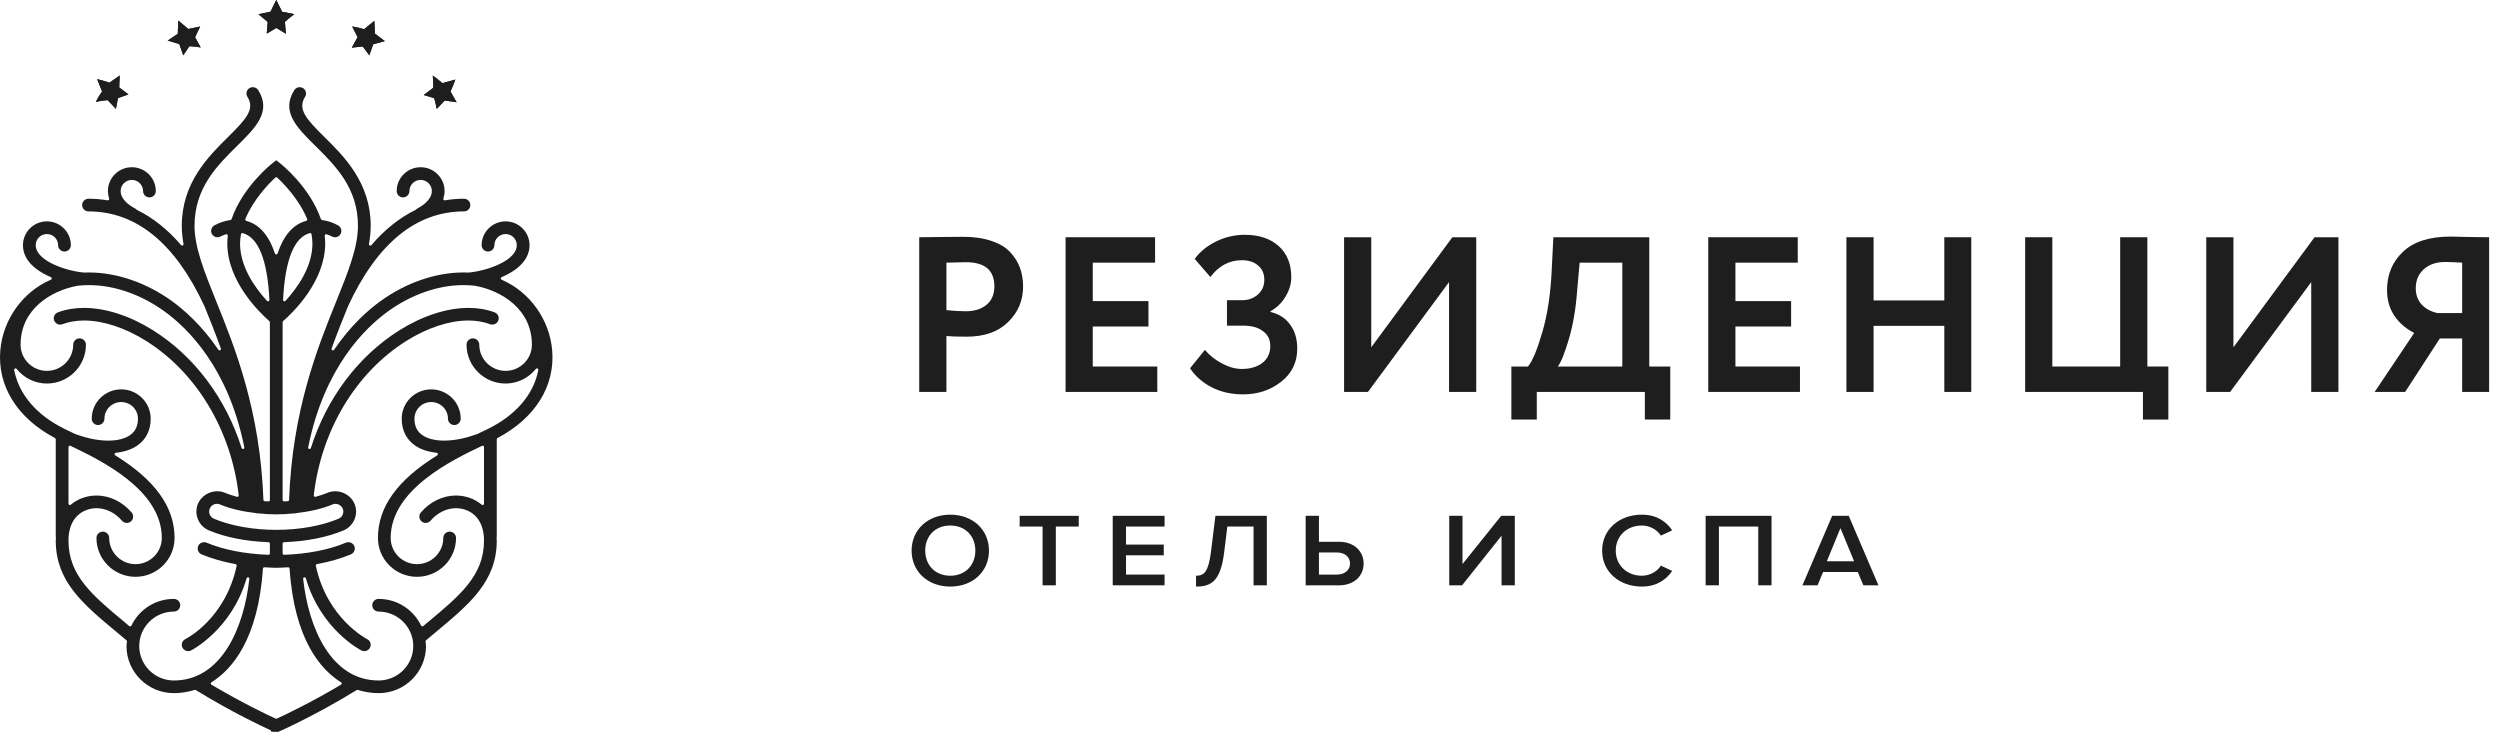
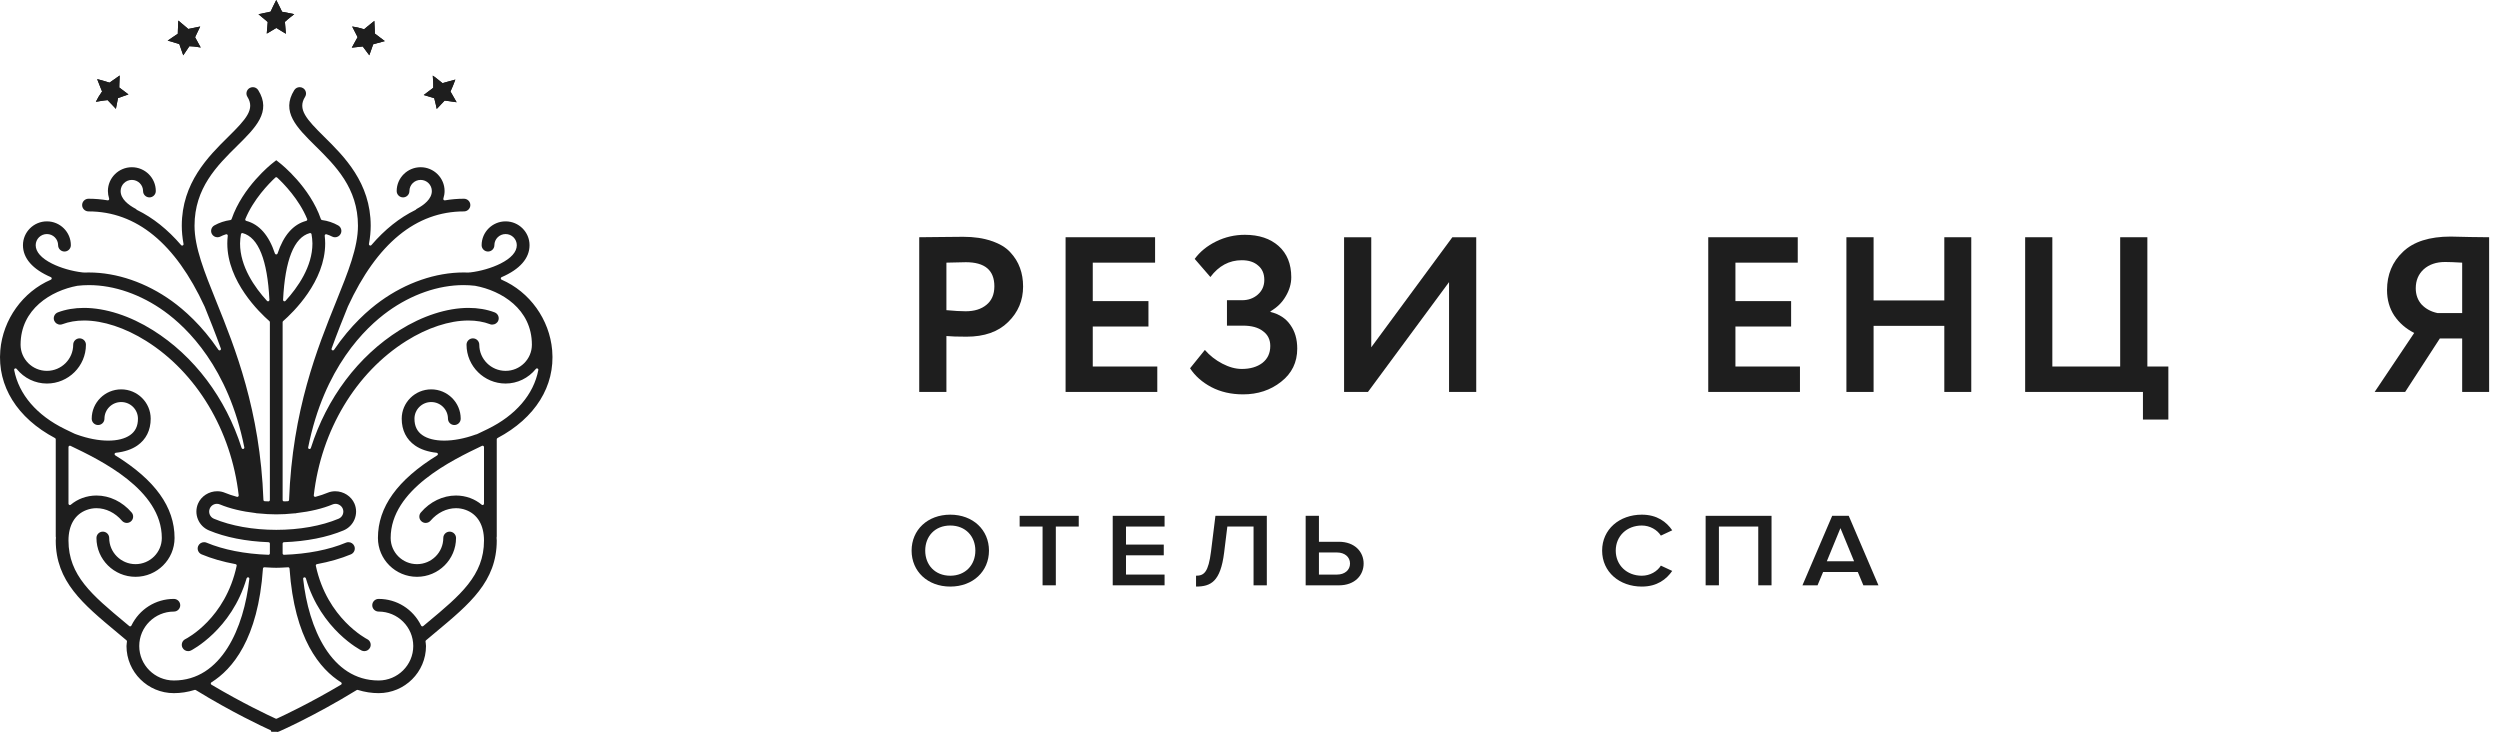
<svg xmlns="http://www.w3.org/2000/svg" width="181" height="53" viewBox="0 0 181 53" fill="none">
  <g clip-path="url(#clip0_149_431)">
    <path d="M6.939 7.372L7.338 7.305C7.409 7.292 7.471 7.283 7.517 7.278L7.792 7.247L8.391 7.881L8.543 7.101L9.059 6.919C9.144 6.889 9.222 6.862 9.302 6.839L8.635 6.335L8.642 6.053C8.645 5.94 8.653 5.712 8.667 5.465L7.93 5.984L7.669 5.904C7.552 5.868 7.292 5.789 7.034 5.727L7.035 5.729C7.132 5.988 7.234 6.238 7.281 6.354L7.391 6.621L7.138 7.006L6.939 7.372Z" fill="#1E1E1E" />
    <path d="M6.939 7.372L7.338 7.305C7.409 7.292 7.471 7.283 7.517 7.278L7.792 7.247L8.391 7.881L8.543 7.101L9.059 6.919C9.144 6.889 9.222 6.862 9.302 6.839L8.635 6.335L8.642 6.053C8.645 5.94 8.653 5.712 8.667 5.465L7.93 5.984L7.669 5.904C7.552 5.868 7.292 5.789 7.034 5.727L7.035 5.729C7.132 5.988 7.234 6.238 7.281 6.354L7.391 6.621L7.138 7.006L6.939 7.372Z" fill="#1E1E1E" />
    <path d="M12.569 3.064L12.985 3.196L13.267 4.007L13.711 3.346L14.03 3.367C14.077 3.371 14.139 3.376 14.215 3.389L14.533 3.441L14.124 2.698L14.242 2.445C14.289 2.344 14.386 2.14 14.495 1.92L13.631 2.098L13.425 1.922C13.331 1.841 13.123 1.663 12.908 1.489C12.892 1.766 12.883 2.038 12.88 2.162L12.873 2.444L12.137 2.942C12.298 2.98 12.457 3.028 12.569 3.064Z" fill="#1E1E1E" />
    <path d="M12.569 3.064L12.985 3.196L13.267 4.007L13.711 3.346L14.03 3.367C14.077 3.371 14.139 3.376 14.215 3.389L14.533 3.441L14.124 2.698L14.242 2.445C14.289 2.344 14.386 2.14 14.495 1.92L13.631 2.098L13.425 1.922C13.331 1.841 13.123 1.663 12.908 1.489C12.892 1.766 12.883 2.038 12.88 2.162L12.873 2.444L12.137 2.942C12.298 2.98 12.457 3.028 12.569 3.064Z" fill="#1E1E1E" />
    <path d="M20.302 0.602C20.247 0.489 20.129 0.247 20.004 0.005L20.001 0C19.916 0.158 19.837 0.322 19.78 0.443L19.591 0.844L18.713 1.03C18.906 1.186 19.083 1.336 19.17 1.41L19.383 1.593L19.312 2.434L20.004 2.024L20.7 2.445L20.628 1.582L20.835 1.399C20.87 1.368 20.919 1.328 20.977 1.283L21.304 1.027L20.421 0.85L20.302 0.602Z" fill="#1E1E1E" />
    <path d="M20.302 0.602C20.247 0.489 20.129 0.247 20.004 0.005L20.001 0C19.916 0.158 19.837 0.322 19.78 0.443L19.591 0.844L18.713 1.03C18.906 1.186 19.083 1.336 19.17 1.41L19.383 1.593L19.312 2.434L20.004 2.024L20.7 2.445L20.628 1.582L20.835 1.399C20.87 1.368 20.919 1.328 20.977 1.283L21.304 1.027L20.421 0.85L20.302 0.602Z" fill="#1E1E1E" />
    <path d="M27.294 3.13C27.403 3.099 27.621 3.038 27.86 2.976L27.142 2.434L27.134 2.172C27.131 2.052 27.12 1.783 27.103 1.51C26.887 1.68 26.681 1.852 26.585 1.932L26.362 2.118L25.908 1.993C25.849 1.981 25.739 1.96 25.621 1.94L25.496 1.918C25.587 2.092 25.671 2.256 25.726 2.366L25.89 2.69L25.47 3.45L26.263 3.364L26.737 4.003L27.018 3.208L27.294 3.13Z" fill="#1E1E1E" />
    <path d="M27.294 3.13C27.403 3.099 27.621 3.038 27.86 2.976L27.142 2.434L27.134 2.172C27.131 2.052 27.12 1.783 27.103 1.51C26.887 1.68 26.681 1.852 26.585 1.932L26.362 2.118L25.908 1.993C25.849 1.981 25.739 1.96 25.621 1.94L25.496 1.918C25.587 2.092 25.671 2.256 25.726 2.366L25.89 2.69L25.47 3.45L26.263 3.364L26.737 4.003L27.018 3.208L27.294 3.13Z" fill="#1E1E1E" />
    <path d="M30.675 6.88L31.439 7.108L31.547 7.55C31.571 7.644 31.598 7.76 31.619 7.888L32.192 7.282L32.474 7.318C32.586 7.333 32.814 7.365 33.06 7.403L32.614 6.625L32.791 6.217C32.843 6.093 32.91 5.926 32.969 5.761L32.965 5.762C32.699 5.831 32.437 5.905 32.316 5.941L32.039 6.021L31.682 5.735C31.59 5.659 31.466 5.56 31.332 5.475L31.36 5.896C31.366 5.969 31.367 6.035 31.367 6.084V6.357L30.675 6.88Z" fill="#1E1E1E" />
    <path d="M30.675 6.88L31.439 7.108L31.547 7.55C31.571 7.644 31.598 7.76 31.619 7.888L32.192 7.282L32.474 7.318C32.586 7.333 32.814 7.365 33.06 7.403L32.614 6.625L32.791 6.217C32.843 6.093 32.91 5.926 32.969 5.761L32.965 5.762C32.699 5.831 32.437 5.905 32.316 5.941L32.039 6.021L31.682 5.735C31.59 5.659 31.466 5.56 31.332 5.475L31.36 5.896C31.366 5.969 31.367 6.035 31.367 6.084V6.357L30.675 6.88Z" fill="#1E1E1E" />
    <path d="M39.978 25.365C39.789 23.133 38.351 21.125 36.315 20.249C36.278 20.233 36.255 20.197 36.255 20.157C36.255 20.117 36.278 20.081 36.315 20.066C37.639 19.497 38.339 18.698 38.339 17.753C38.339 16.802 37.561 16.027 36.605 16.027C35.648 16.027 34.87 16.802 34.87 17.753C34.87 18.005 35.077 18.211 35.331 18.211C35.586 18.211 35.793 18.005 35.793 17.753C35.793 17.307 36.157 16.945 36.605 16.945C37.053 16.945 37.416 17.307 37.416 17.753C37.416 18.236 37.007 18.697 36.233 19.085C35.607 19.398 34.786 19.637 34.035 19.724L33.991 19.723L33.938 19.731L33.918 19.733L33.896 19.733C33.799 19.728 33.684 19.726 33.569 19.726C31.544 19.726 29.409 20.461 27.555 21.796C26.684 22.424 25.393 23.546 24.187 25.325C24.168 25.352 24.136 25.369 24.103 25.369C24.088 25.369 24.072 25.365 24.057 25.358C24.012 25.335 23.991 25.282 24.008 25.235C24.413 24.11 24.838 23.057 25.18 22.211L25.187 22.192C27.296 17.626 30.125 15.306 33.592 15.306C33.846 15.306 34.053 15.1 34.053 14.847C34.053 14.594 33.846 14.388 33.592 14.388C33.128 14.388 32.663 14.428 32.212 14.506H32.205C32.163 14.506 32.137 14.494 32.119 14.473C32.097 14.448 32.089 14.409 32.099 14.377C32.157 14.193 32.188 14.004 32.188 13.832C32.188 12.881 31.41 12.107 30.454 12.107C29.497 12.107 28.72 12.881 28.72 13.832C28.72 14.085 28.926 14.291 29.181 14.291C29.436 14.291 29.642 14.085 29.642 13.832C29.642 13.387 30.006 13.025 30.454 13.025C30.901 13.025 31.265 13.387 31.265 13.832C31.265 14.408 30.691 14.841 30.209 15.102L30.164 15.127L30.126 15.161L30.094 15.192C30.092 15.193 30.084 15.198 30.075 15.203C28.928 15.763 27.856 16.618 26.888 17.746C26.869 17.768 26.84 17.781 26.811 17.781C26.795 17.781 26.782 17.778 26.768 17.771C26.728 17.752 26.704 17.706 26.712 17.663C26.797 17.195 26.839 16.763 26.839 16.344C26.839 13.227 24.9 11.312 23.484 9.914C22.179 8.624 21.524 7.909 22.087 7.012C22.221 6.798 22.156 6.514 21.941 6.38C21.866 6.334 21.782 6.31 21.696 6.31C21.535 6.31 21.39 6.391 21.305 6.525C20.325 8.086 21.488 9.235 22.834 10.565C24.279 11.992 25.916 13.61 25.916 16.344C25.916 17.918 25.214 19.66 24.325 21.866C22.992 25.17 21.168 29.695 20.929 36.192C20.927 36.244 20.887 36.285 20.835 36.288C20.779 36.292 20.723 36.294 20.668 36.296L20.569 36.299H20.568C20.535 36.299 20.511 36.29 20.492 36.272C20.473 36.253 20.462 36.226 20.462 36.2V23.326C20.462 23.297 20.474 23.27 20.495 23.251C21.21 22.627 23.543 20.379 23.543 17.627C23.543 17.45 23.532 17.268 23.51 17.069C23.506 17.034 23.519 17.002 23.547 16.98C23.564 16.966 23.587 16.958 23.609 16.958C23.621 16.958 23.632 16.96 23.642 16.964L23.693 16.981C23.806 17.02 23.92 17.059 24.028 17.12C24.099 17.159 24.177 17.179 24.255 17.179C24.421 17.179 24.575 17.089 24.656 16.945C24.717 16.838 24.732 16.714 24.699 16.596C24.666 16.478 24.588 16.38 24.481 16.32C24.124 16.119 23.731 15.988 23.314 15.931C23.275 15.925 23.246 15.901 23.233 15.864C22.436 13.541 20.375 11.896 20.287 11.827L20.25 11.798L20.001 11.6L19.713 11.827C19.626 11.895 17.565 13.538 16.767 15.864C16.754 15.9 16.724 15.925 16.686 15.931C16.269 15.989 15.876 16.12 15.519 16.32C15.297 16.445 15.219 16.726 15.344 16.946C15.425 17.089 15.579 17.178 15.745 17.178C15.825 17.178 15.905 17.157 15.976 17.118C16.079 17.06 16.191 17.021 16.3 16.984L16.355 16.965C16.368 16.96 16.379 16.958 16.39 16.958C16.412 16.958 16.435 16.966 16.453 16.98C16.481 17.002 16.494 17.034 16.49 17.07C16.468 17.268 16.457 17.451 16.457 17.627C16.457 20.379 18.79 22.627 19.505 23.251C19.526 23.27 19.539 23.297 19.539 23.326V36.2C19.539 36.226 19.527 36.253 19.508 36.272C19.489 36.29 19.465 36.3 19.438 36.3L19.334 36.296C19.276 36.294 19.22 36.292 19.166 36.288C19.113 36.285 19.073 36.244 19.072 36.192C18.833 29.695 17.009 25.171 15.677 21.869C14.787 19.661 14.084 17.917 14.084 16.344C14.084 13.61 15.72 11.992 17.165 10.565C18.512 9.235 19.675 8.086 18.695 6.525C18.611 6.391 18.465 6.31 18.304 6.31C18.219 6.31 18.134 6.334 18.061 6.379C17.843 6.515 17.778 6.798 17.913 7.012C18.476 7.909 17.821 8.624 16.516 9.914C15.1 11.312 13.161 13.227 13.161 16.344C13.161 16.763 13.202 17.194 13.287 17.663C13.296 17.706 13.272 17.752 13.232 17.771C13.218 17.777 13.204 17.78 13.188 17.78C13.159 17.78 13.131 17.768 13.112 17.745C12.143 16.617 11.07 15.761 9.923 15.202C9.915 15.198 9.907 15.193 9.901 15.187L9.871 15.159L9.833 15.124L9.788 15.1C9.307 14.841 8.734 14.411 8.734 13.832C8.734 13.387 9.099 13.025 9.546 13.025C9.994 13.025 10.358 13.387 10.358 13.832C10.358 14.085 10.564 14.291 10.819 14.291C11.073 14.291 11.28 14.085 11.28 13.832C11.28 12.881 10.502 12.107 9.546 12.107C8.59 12.107 7.812 12.881 7.812 13.832C7.812 14.004 7.843 14.192 7.901 14.377C7.911 14.409 7.903 14.448 7.881 14.473C7.861 14.494 7.834 14.507 7.805 14.507C7.337 14.428 6.872 14.388 6.408 14.388C6.154 14.388 5.946 14.594 5.946 14.847C5.946 15.1 6.154 15.306 6.408 15.306C9.873 15.306 12.699 17.619 14.807 22.181L14.818 22.205L14.822 22.214C15.163 23.059 15.587 24.112 15.991 25.235C16.008 25.281 15.986 25.335 15.942 25.358C15.928 25.365 15.912 25.369 15.897 25.369C15.863 25.369 15.832 25.352 15.813 25.325C14.606 23.545 13.315 22.424 12.445 21.796C10.592 20.462 8.457 19.727 6.432 19.727C6.317 19.727 6.203 19.729 6.09 19.733L6.049 19.726L5.98 19.724C5.215 19.637 4.393 19.398 3.767 19.085C2.993 18.697 2.584 18.236 2.584 17.753C2.584 17.307 2.948 16.945 3.396 16.945C3.843 16.945 4.207 17.307 4.207 17.753C4.207 18.005 4.414 18.211 4.668 18.211C4.923 18.211 5.13 18.005 5.13 17.753C5.13 16.802 4.352 16.027 3.396 16.027C2.439 16.027 1.662 16.802 1.662 17.753C1.662 18.697 2.361 19.497 3.685 20.066C3.722 20.081 3.746 20.117 3.746 20.157C3.746 20.197 3.722 20.233 3.685 20.249C1.649 21.125 0.211 23.133 0.022 25.365C-0.197 27.952 1.246 30.267 3.982 31.716C4.016 31.734 4.036 31.767 4.036 31.805V38.849L4.045 38.891L4.049 38.927C4.048 38.956 4.045 38.985 4.043 39.014C4.038 39.067 4.036 39.1 4.036 39.136C4.036 42.094 5.991 43.721 8.466 45.779C8.69 45.967 8.923 46.162 9.157 46.358C9.182 46.38 9.195 46.412 9.192 46.444C9.188 46.485 9.182 46.525 9.177 46.564C9.167 46.637 9.158 46.703 9.158 46.773C9.158 48.654 10.697 50.184 12.588 50.184C13.086 50.184 13.592 50.106 14.094 49.95C14.103 49.947 14.113 49.946 14.123 49.946C14.142 49.946 14.16 49.951 14.176 49.961C16.789 51.566 19.005 52.603 19.606 52.876L19.643 52.982L19.935 52.984C19.951 52.984 19.973 52.983 19.995 52.98L20.104 52.994L20.221 52.952C20.245 52.942 22.767 51.838 25.824 49.961C25.839 49.951 25.857 49.946 25.876 49.946C25.886 49.946 25.897 49.947 25.907 49.951C26.407 50.106 26.914 50.184 27.412 50.184C29.304 50.184 30.842 48.654 30.842 46.773C30.842 46.703 30.833 46.638 30.825 46.575C30.818 46.524 30.812 46.484 30.808 46.444C30.805 46.412 30.818 46.379 30.844 46.358C31.078 46.162 31.311 45.966 31.536 45.778C34.01 43.719 35.965 42.093 35.965 39.136C35.965 39.099 35.962 39.064 35.959 39.029C35.956 38.986 35.953 38.957 35.951 38.927L35.961 38.885L35.965 38.806V31.805C35.965 31.767 35.984 31.734 36.018 31.716C38.754 30.267 40.197 27.952 39.978 25.365ZM34.766 31.323L34.638 31.384L34.521 31.44L34.484 31.446L34.416 31.468C33.631 31.751 32.85 31.9 32.157 31.9C31.498 31.9 30.953 31.763 30.58 31.504C30.195 31.237 30.007 30.848 30.007 30.313C30.007 29.648 30.551 29.108 31.22 29.108C31.889 29.108 32.433 29.648 32.433 30.313C32.433 30.567 32.64 30.772 32.894 30.772C33.148 30.772 33.355 30.567 33.355 30.313C33.355 29.142 32.398 28.19 31.22 28.19C30.043 28.19 29.084 29.142 29.084 30.313C29.084 31.146 29.419 31.818 30.053 32.257C30.456 32.537 30.983 32.713 31.616 32.781C31.659 32.785 31.694 32.816 31.704 32.858C31.713 32.899 31.695 32.943 31.659 32.965C28.767 34.752 27.362 36.71 27.362 38.95C27.362 40.501 28.63 41.761 30.19 41.761C31.749 41.761 33.017 40.501 33.017 38.95C33.017 38.697 32.809 38.491 32.555 38.491C32.301 38.491 32.094 38.697 32.094 38.95C32.094 39.994 31.24 40.844 30.19 40.844C29.139 40.844 28.284 39.994 28.284 38.95C28.284 35.441 32.751 33.305 34.898 32.278C34.911 32.272 34.927 32.268 34.941 32.268C34.961 32.268 34.979 32.273 34.995 32.283C35.025 32.303 35.042 32.333 35.042 32.368V36.466C35.042 36.504 35.019 36.54 34.984 36.556C34.97 36.563 34.956 36.566 34.942 36.566C34.918 36.566 34.895 36.557 34.877 36.542C34.625 36.332 34.343 36.168 34.037 36.056C33.708 35.936 33.364 35.876 33.013 35.876C32.063 35.876 31.137 36.323 30.469 37.104C30.39 37.197 30.351 37.316 30.361 37.438C30.371 37.56 30.428 37.671 30.522 37.75C30.605 37.821 30.711 37.86 30.82 37.86C30.956 37.86 31.084 37.801 31.171 37.699C31.663 37.123 32.336 36.793 33.015 36.793C33.258 36.793 33.494 36.835 33.72 36.918C34.573 37.23 35.042 38.017 35.042 39.136C35.042 41.664 33.324 43.094 30.945 45.074L30.779 45.213L30.643 45.327C30.626 45.342 30.603 45.35 30.579 45.35C30.572 45.35 30.565 45.349 30.557 45.347C30.527 45.341 30.503 45.322 30.489 45.294C29.907 44.102 28.728 43.361 27.412 43.361C27.157 43.361 26.951 43.567 26.951 43.82C26.951 44.073 27.157 44.278 27.412 44.278C28.795 44.278 29.92 45.397 29.92 46.773C29.92 48.148 28.795 49.267 27.412 49.267C23.975 49.267 22.336 45.466 21.948 41.909C21.942 41.856 21.975 41.811 22.029 41.8H22.034C22.094 41.8 22.133 41.831 22.145 41.87C23.238 45.616 26.143 47.08 26.172 47.095C26.238 47.127 26.307 47.143 26.377 47.143C26.554 47.143 26.712 47.045 26.791 46.888C26.845 46.779 26.854 46.654 26.815 46.538C26.776 46.422 26.693 46.328 26.583 46.274C26.554 46.259 23.688 44.794 22.866 40.962C22.86 40.937 22.866 40.908 22.88 40.886C22.895 40.865 22.919 40.848 22.945 40.844C23.856 40.675 24.684 40.437 25.406 40.135C25.64 40.036 25.75 39.767 25.652 39.533C25.579 39.362 25.412 39.253 25.225 39.253C25.164 39.253 25.105 39.265 25.048 39.289C23.821 39.804 22.271 40.107 20.566 40.167C20.521 40.167 20.501 40.148 20.492 40.139C20.473 40.12 20.462 40.093 20.462 40.067V39.355C20.462 39.3 20.503 39.257 20.558 39.255C22.192 39.195 23.683 38.9 24.872 38.402C25.238 38.247 25.521 37.961 25.671 37.596C25.82 37.231 25.818 36.828 25.664 36.464C25.435 35.928 24.875 35.567 24.269 35.567C24.076 35.567 23.89 35.604 23.715 35.677C23.461 35.783 23.177 35.879 22.845 35.969C22.835 35.971 22.827 35.972 22.818 35.972C22.794 35.972 22.771 35.964 22.753 35.948C22.727 35.927 22.715 35.894 22.718 35.861C23.255 31.156 25.762 26.977 29.422 24.681C30.94 23.729 32.533 23.205 33.908 23.205C34.483 23.205 35.012 23.295 35.482 23.473L35.529 23.491L35.58 23.497L35.603 23.5L35.642 23.5C35.838 23.5 36.008 23.386 36.077 23.207C36.121 23.093 36.117 22.969 36.067 22.857C36.016 22.745 35.925 22.659 35.81 22.615C35.244 22.401 34.609 22.292 33.923 22.292C32.361 22.292 30.588 22.865 28.93 23.905C25.939 25.78 23.657 28.812 22.505 32.44C22.492 32.483 22.454 32.51 22.41 32.51C22.401 32.51 22.393 32.509 22.385 32.507C22.333 32.494 22.3 32.443 22.311 32.391C23.465 26.614 26.431 23.739 28.096 22.54C29.794 21.316 31.734 20.641 33.559 20.641C33.84 20.641 34.12 20.658 34.39 20.69L34.409 20.693C36.294 21.042 38.509 22.37 38.509 24.956C38.509 26 37.655 26.85 36.605 26.85C35.554 26.85 34.7 26 34.7 24.956C34.7 24.703 34.493 24.497 34.239 24.497C33.984 24.497 33.777 24.703 33.777 24.956C33.777 26.506 35.046 27.768 36.605 27.768C37.453 27.768 38.253 27.382 38.798 26.708C38.818 26.684 38.845 26.67 38.876 26.67C38.891 26.67 38.905 26.673 38.918 26.68C38.96 26.699 38.984 26.744 38.975 26.789C38.639 28.557 37.334 30.076 35.3 31.066L34.766 31.323ZM12.588 44.278C12.842 44.278 13.049 44.073 13.049 43.82C13.049 43.567 12.842 43.361 12.588 43.361C11.273 43.361 10.094 44.101 9.512 45.294C9.498 45.322 9.474 45.341 9.442 45.347C9.436 45.349 9.428 45.349 9.421 45.349C9.398 45.349 9.375 45.341 9.357 45.326L9.202 45.196L9.058 45.076C6.678 43.095 4.958 41.665 4.958 39.136C4.958 38.017 5.428 37.229 6.281 36.918C6.506 36.835 6.743 36.793 6.985 36.793C7.665 36.793 8.336 37.123 8.828 37.698C8.916 37.801 9.044 37.86 9.18 37.86C9.289 37.86 9.394 37.821 9.477 37.751C9.571 37.672 9.628 37.561 9.638 37.439C9.649 37.316 9.61 37.197 9.53 37.104C8.863 36.324 7.936 35.876 6.987 35.876C6.636 35.876 6.292 35.936 5.963 36.056C5.657 36.168 5.375 36.332 5.124 36.542C5.105 36.557 5.082 36.566 5.059 36.566C5.044 36.566 5.03 36.562 5.017 36.556C4.982 36.54 4.958 36.504 4.958 36.466V32.368C4.958 32.333 4.975 32.302 5.006 32.283C5.021 32.273 5.04 32.268 5.059 32.268C5.074 32.268 5.089 32.272 5.103 32.278C7.249 33.306 11.715 35.444 11.715 38.95C11.715 39.994 10.861 40.844 9.811 40.844C8.76 40.844 7.906 39.994 7.906 38.95C7.906 38.697 7.699 38.491 7.444 38.491C7.19 38.491 6.983 38.697 6.983 38.95C6.983 40.501 8.252 41.761 9.811 41.761C11.37 41.761 12.638 40.501 12.638 38.95C12.638 36.71 11.232 34.752 8.341 32.965C8.305 32.943 8.287 32.899 8.296 32.857C8.306 32.816 8.341 32.785 8.383 32.781C9.014 32.713 9.539 32.537 9.942 32.257C10.575 31.818 10.91 31.146 10.91 30.313C10.91 29.142 9.952 28.19 8.775 28.19C7.598 28.19 6.64 29.142 6.64 30.313C6.64 30.567 6.846 30.772 7.1 30.772C7.355 30.772 7.562 30.567 7.562 30.313C7.562 29.648 8.106 29.108 8.775 29.108C9.444 29.108 9.988 29.648 9.988 30.313C9.988 30.848 9.8 31.237 9.414 31.504C9.041 31.763 8.495 31.901 7.838 31.901C7.143 31.901 6.36 31.75 5.571 31.466L5.417 31.41L5.236 31.324L4.701 31.066C2.668 30.077 1.362 28.557 1.026 26.79C1.017 26.744 1.04 26.7 1.082 26.68C1.096 26.674 1.109 26.671 1.124 26.671C1.155 26.671 1.183 26.684 1.203 26.708C1.748 27.382 2.547 27.768 3.396 27.768C4.954 27.768 6.222 26.506 6.222 24.956C6.222 24.703 6.016 24.497 5.761 24.497C5.507 24.497 5.3 24.703 5.3 24.956C5.3 26 4.446 26.85 3.396 26.85C2.345 26.85 1.49 26 1.49 24.956C1.49 22.372 3.704 21.044 5.6 20.691C5.878 20.658 6.16 20.642 6.442 20.642C8.265 20.642 10.204 21.316 11.903 22.54C13.568 23.739 16.534 26.613 17.688 32.388C17.699 32.44 17.666 32.491 17.615 32.504C17.606 32.506 17.598 32.507 17.589 32.507C17.545 32.507 17.507 32.48 17.494 32.437C16.341 28.81 14.059 25.78 11.069 23.905C9.412 22.865 7.638 22.293 6.076 22.292C5.39 22.292 4.755 22.401 4.19 22.615C4.075 22.659 3.983 22.745 3.933 22.857C3.882 22.968 3.879 23.093 3.922 23.208C3.99 23.384 4.163 23.503 4.354 23.503C4.411 23.503 4.467 23.493 4.521 23.471C4.986 23.296 5.515 23.205 6.089 23.205C7.466 23.205 9.06 23.73 10.577 24.681C14.238 26.976 16.744 31.156 17.282 35.861C17.286 35.894 17.273 35.927 17.248 35.949C17.229 35.964 17.206 35.973 17.182 35.973C17.173 35.973 17.165 35.971 17.157 35.97C16.823 35.879 16.538 35.783 16.284 35.677C16.11 35.603 15.923 35.566 15.729 35.566C15.124 35.566 14.564 35.927 14.336 36.464C14.182 36.828 14.18 37.231 14.329 37.596C14.479 37.962 14.762 38.248 15.129 38.402C16.317 38.9 17.808 39.195 19.442 39.255C19.497 39.257 19.539 39.3 19.539 39.355V40.067C19.539 40.093 19.528 40.12 19.508 40.139C19.489 40.157 19.465 40.167 19.438 40.167C17.735 40.107 16.179 39.803 14.952 39.289C14.894 39.265 14.835 39.254 14.775 39.254C14.588 39.254 14.42 39.364 14.347 39.534C14.249 39.767 14.36 40.036 14.594 40.135C15.315 40.437 16.142 40.675 17.055 40.844C17.08 40.848 17.105 40.865 17.12 40.886C17.134 40.908 17.14 40.937 17.135 40.962C16.319 44.779 13.536 46.214 13.418 46.273C13.308 46.327 13.225 46.421 13.185 46.537C13.146 46.655 13.155 46.779 13.209 46.888C13.287 47.045 13.446 47.143 13.623 47.143C13.692 47.143 13.76 47.127 13.825 47.096C13.859 47.079 16.765 45.605 17.855 41.868C17.868 41.827 17.909 41.796 17.952 41.796L17.972 41.798C18.025 41.809 18.058 41.853 18.052 41.907C17.665 45.465 16.026 49.267 12.588 49.267C11.205 49.267 10.081 48.148 10.081 46.773C10.081 45.397 11.205 44.278 12.588 44.278ZM21.387 37.168L21.451 37.153L21.453 37.152L21.472 37.148C22.472 37.033 23.369 36.818 24.074 36.522C24.143 36.493 24.215 36.478 24.29 36.478C24.513 36.478 24.728 36.62 24.813 36.822C24.872 36.959 24.873 37.111 24.816 37.25C24.76 37.39 24.652 37.498 24.513 37.556C23.275 38.076 21.673 38.361 20.001 38.361C18.327 38.361 16.724 38.075 15.487 37.556C15.348 37.498 15.241 37.39 15.184 37.25C15.128 37.112 15.129 36.959 15.187 36.821C15.275 36.612 15.479 36.477 15.706 36.477C15.781 36.477 15.855 36.492 15.926 36.522C16.63 36.817 17.526 37.033 18.519 37.147L18.549 37.153L18.604 37.167L18.661 37.166C19.157 37.216 19.592 37.24 20.001 37.24C20.407 37.24 20.843 37.216 21.33 37.166L21.387 37.168ZM15.259 49.487C15.259 49.453 15.278 49.419 15.306 49.401C16.815 48.462 18.687 46.272 19.038 41.164C19.041 41.112 19.086 41.071 19.138 41.071L19.154 41.072L19.374 41.084C19.587 41.096 19.79 41.108 20.001 41.108C20.211 41.108 20.413 41.096 20.627 41.084L20.858 41.071L20.873 41.071C20.914 41.071 20.958 41.112 20.962 41.164C21.313 46.272 23.185 48.462 24.694 49.401C24.722 49.419 24.741 49.453 24.74 49.487C24.74 49.52 24.72 49.554 24.691 49.571C22.448 50.902 20.565 51.788 20.042 52.028C20.028 52.034 20.015 52.037 20 52.037C19.985 52.037 19.971 52.034 19.958 52.028C19.435 51.789 17.553 50.904 15.308 49.571C15.279 49.554 15.26 49.52 15.259 49.487ZM20.494 21.711C20.639 18.817 21.29 17.19 22.428 16.876C22.437 16.874 22.446 16.873 22.455 16.873C22.475 16.873 22.493 16.878 22.51 16.889C22.534 16.904 22.55 16.929 22.555 16.957C22.588 17.165 22.62 17.391 22.62 17.627C22.62 19.299 21.56 20.81 20.669 21.784C20.651 21.804 20.622 21.816 20.595 21.816C20.581 21.816 20.569 21.814 20.556 21.809C20.517 21.792 20.492 21.753 20.494 21.711ZM22.235 15.939C22.222 15.965 22.199 15.984 22.171 15.991C21.23 16.24 20.532 17.035 20.096 18.354C20.082 18.395 20.044 18.423 20.001 18.423C19.956 18.423 19.919 18.395 19.904 18.354C19.468 17.036 18.771 16.241 17.831 15.992C17.802 15.985 17.779 15.965 17.766 15.94C17.754 15.914 17.753 15.884 17.763 15.858C18.352 14.424 19.476 13.282 19.932 12.857C19.951 12.839 19.975 12.83 20.001 12.83C20.027 12.83 20.051 12.839 20.069 12.857C20.526 13.281 21.651 14.424 22.238 15.857C22.249 15.884 22.248 15.914 22.235 15.939ZM17.445 16.957C17.45 16.929 17.466 16.904 17.49 16.889C17.507 16.878 17.525 16.873 17.545 16.873C17.553 16.873 17.563 16.874 17.572 16.877C18.71 17.19 19.361 18.817 19.506 21.712C19.508 21.753 19.483 21.793 19.444 21.809C19.431 21.814 19.419 21.816 19.406 21.816C19.378 21.816 19.35 21.804 19.331 21.784C18.441 20.811 17.38 19.3 17.38 17.627C17.38 17.39 17.413 17.155 17.445 16.957Z" fill="#1E1E1E" />
    <path d="M66 39.865C66 38.364 67.158 37.262 68.8 37.262C70.443 37.262 71.602 38.364 71.602 39.865C71.602 41.366 70.443 42.468 68.8 42.468C67.158 42.468 66 41.366 66 39.865ZM70.616 39.865C70.616 38.824 69.901 38.048 68.8 38.048C67.692 38.048 66.986 38.824 66.986 39.865C66.986 40.899 67.692 41.682 68.8 41.682C69.901 41.682 70.616 40.899 70.616 39.865Z" fill="#1E1E1E" />
    <path d="M75.482 42.377V38.122H73.822V37.346H78.101V38.122H76.442V42.377H75.482Z" fill="#1E1E1E" />
    <path d="M80.561 42.377V37.346H84.315V38.122H81.522V39.428H84.257V40.204H81.522V41.599H84.315V42.377H80.561Z" fill="#1E1E1E" />
    <path d="M86.593 41.682C87.184 41.682 87.488 41.418 87.677 39.933L87.997 37.345H91.718V42.378H90.757V38.122H88.859L88.629 39.993C88.367 42.127 87.653 42.467 86.593 42.467V41.682Z" fill="#1E1E1E" />
    <path d="M95.491 37.345V39.224H96.937C98.079 39.224 98.727 39.948 98.727 40.8C98.727 41.653 98.086 42.378 96.937 42.378H94.53V37.345H95.491ZM95.491 40V41.599H96.805C97.347 41.599 97.742 41.283 97.742 40.8C97.742 40.318 97.347 40 96.805 40H95.491Z" fill="#1E1E1E" />
-     <path d="M104.925 42.377V37.346H105.885V40.837L108.687 37.346H109.671V42.377H108.712V38.786L105.854 42.377H104.925Z" fill="#1E1E1E" />
    <path d="M115.994 39.865C115.994 38.319 117.25 37.262 118.869 37.262C119.976 37.262 120.658 37.791 121.069 38.394L120.247 38.778C119.986 38.364 119.46 38.048 118.869 38.048C117.784 38.048 116.98 38.809 116.98 39.865C116.98 40.921 117.784 41.682 118.869 41.682C119.46 41.682 119.986 41.374 120.247 40.951L121.069 41.335C120.65 41.939 119.976 42.468 118.869 42.468C117.25 42.468 115.994 41.411 115.994 39.865Z" fill="#1E1E1E" />
    <path d="M127.298 42.377V38.122H124.449V42.377H123.488V37.346H128.259V42.377H127.298Z" fill="#1E1E1E" />
    <path d="M134.907 42.377L134.505 41.412H131.993L131.59 42.377H130.497L132.65 37.345H133.848L136 42.377H134.907ZM133.248 38.236L132.263 40.634H134.235L133.248 38.236Z" fill="#1E1E1E" />
    <path d="M68.52 24.328V28.376H66.552V17.176C67.021 17.176 67.528 17.171 68.072 17.16C68.626 17.149 69.181 17.144 69.736 17.144C70.525 17.144 71.208 17.245 71.784 17.448C72.371 17.64 72.824 17.912 73.144 18.264C73.464 18.605 73.698 18.984 73.848 19.4C73.997 19.805 74.072 20.253 74.072 20.744C74.072 21.757 73.709 22.616 72.984 23.32C72.269 24.024 71.266 24.376 69.976 24.376C69.325 24.376 68.84 24.36 68.52 24.328ZM69.928 18.984L68.52 19.016V22.456C69.085 22.509 69.549 22.536 69.912 22.536C70.541 22.536 71.043 22.381 71.416 22.072C71.8 21.763 71.992 21.315 71.992 20.728C71.992 19.565 71.304 18.984 69.928 18.984Z" fill="#1E1E1E" />
    <path d="M83.788 28.376H77.148V17.176H83.628V19.016H79.116V21.8H83.148V23.64H79.116V26.536H83.788V28.376Z" fill="#1E1E1E" />
    <path d="M90 28.552C89.136 28.552 88.368 28.376 87.696 28.024C87.035 27.672 86.523 27.219 86.16 26.664L87.232 25.336C87.584 25.741 88.005 26.072 88.496 26.328C88.987 26.584 89.456 26.712 89.904 26.712C90.512 26.712 91.008 26.568 91.392 26.28C91.776 25.981 91.968 25.571 91.968 25.048C91.968 24.589 91.792 24.232 91.44 23.976C91.099 23.709 90.614 23.576 89.984 23.576H88.832V21.736H89.92C90.368 21.736 90.747 21.603 91.056 21.336C91.376 21.059 91.536 20.701 91.536 20.264C91.536 19.816 91.387 19.469 91.088 19.224C90.8 18.968 90.406 18.84 89.904 18.84C88.998 18.84 88.24 19.245 87.632 20.056L86.496 18.744C86.88 18.221 87.397 17.8 88.048 17.48C88.699 17.16 89.392 17 90.128 17C91.152 17 91.968 17.272 92.576 17.816C93.184 18.36 93.488 19.112 93.488 20.072C93.488 20.541 93.355 21 93.088 21.448C92.832 21.896 92.464 22.259 91.984 22.536V22.584C92.624 22.744 93.104 23.059 93.424 23.528C93.755 23.987 93.92 24.557 93.92 25.24C93.92 26.232 93.531 27.032 92.752 27.64C91.984 28.248 91.067 28.552 90 28.552Z" fill="#1E1E1E" />
    <path d="M104.911 20.424L99.04 28.376H97.311V17.176H99.279V25.144L105.151 17.176H106.879V28.376H104.911V20.424Z" fill="#1E1E1E" />
-     <path d="M111.263 30.376H109.423V26.536H110.623C110.943 26.163 111.29 25.336 111.663 24.056C112.047 22.744 112.277 21.197 112.351 19.416L112.463 17.176H119.407V26.536H120.927V30.376H119.087V28.376H111.263V30.376ZM114.367 19.016L114.191 20.968C114.095 22.312 113.898 23.491 113.599 24.504C113.29 25.56 113.018 26.237 112.783 26.536H117.455V19.016H114.367Z" fill="#1E1E1E" />
    <path d="M130.317 28.376H123.677V17.176H130.157V19.016H125.645V21.8H129.677V23.64H125.645V26.536H130.317V28.376Z" fill="#1E1E1E" />
    <path d="M142.72 28.376H140.768V23.592H135.648V28.376H133.68V17.176H135.648V21.752H140.768V17.176H142.72V28.376Z" fill="#1E1E1E" />
    <path d="M155.149 28.376H146.621V17.176H148.589V26.536H153.501V17.176H155.469V26.536H156.989V30.376H155.149V28.376Z" fill="#1E1E1E" />
-     <path d="M167.333 20.424L161.461 28.376H159.733V17.176H161.701V25.144L167.573 17.176H169.301V28.376H167.333V20.424Z" fill="#1E1E1E" />
    <path d="M180.213 28.376H178.261V24.504H176.645L174.133 28.376H171.925L174.789 24.104C174.192 23.805 173.712 23.389 173.349 22.856C172.997 22.323 172.821 21.704 172.821 21C172.821 19.88 173.205 18.957 173.973 18.232C174.741 17.496 175.893 17.128 177.429 17.128C177.45 17.128 177.92 17.139 178.837 17.16C179.306 17.171 179.765 17.176 180.213 17.176V28.376ZM176.469 22.664H178.261V19.016C177.717 18.984 177.306 18.968 177.029 18.968C176.389 18.968 175.872 19.144 175.477 19.496C175.093 19.848 174.901 20.307 174.901 20.872C174.901 21.341 175.045 21.736 175.333 22.056C175.632 22.365 176.01 22.568 176.469 22.664Z" fill="#1E1E1E" />
  </g>
  <defs>
    <clipPath id="clip0_149_431">
      <rect width="181" height="53" fill="white" />
    </clipPath>
  </defs>
</svg>